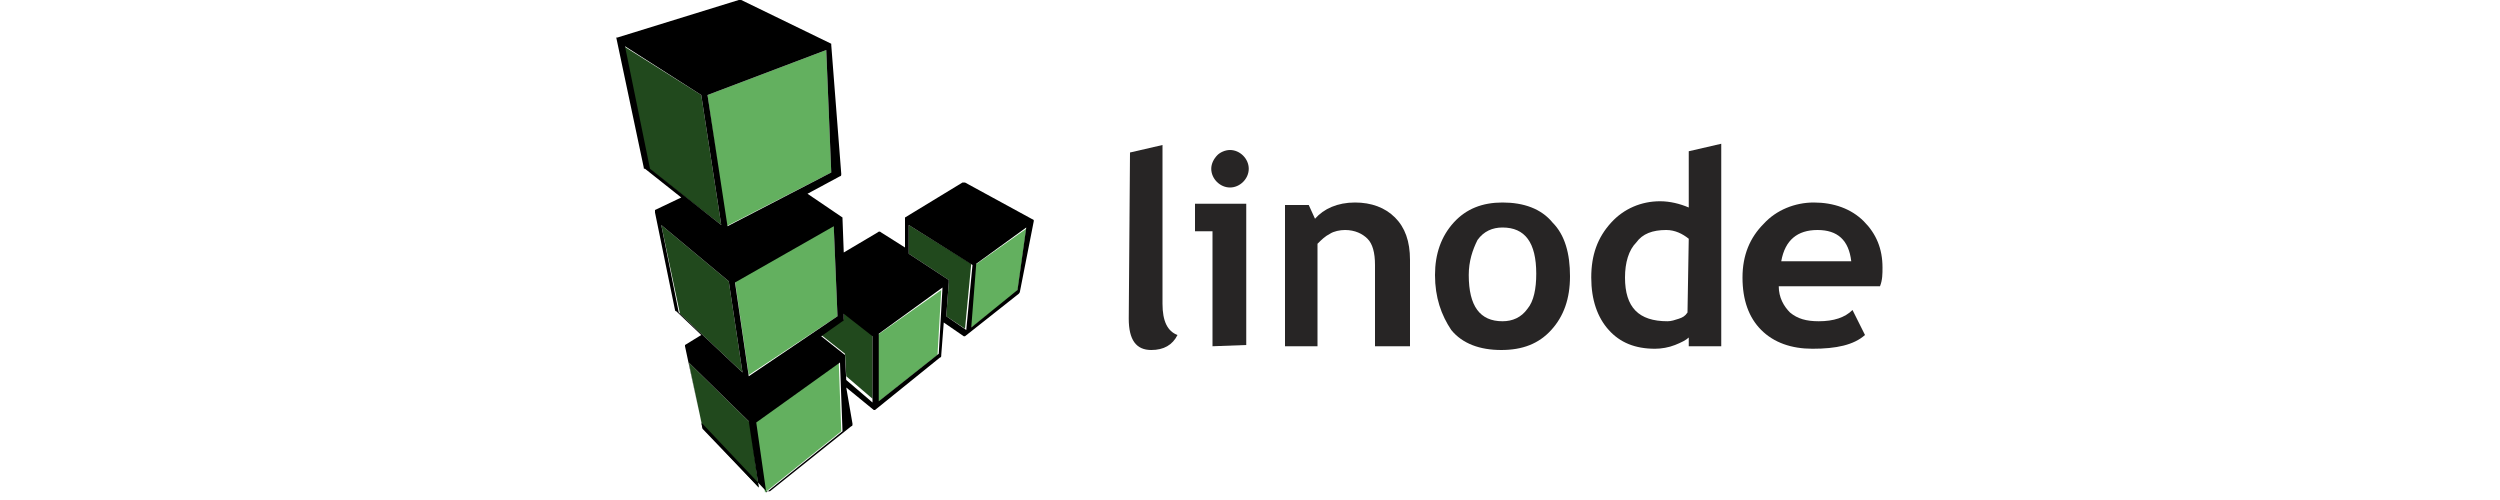
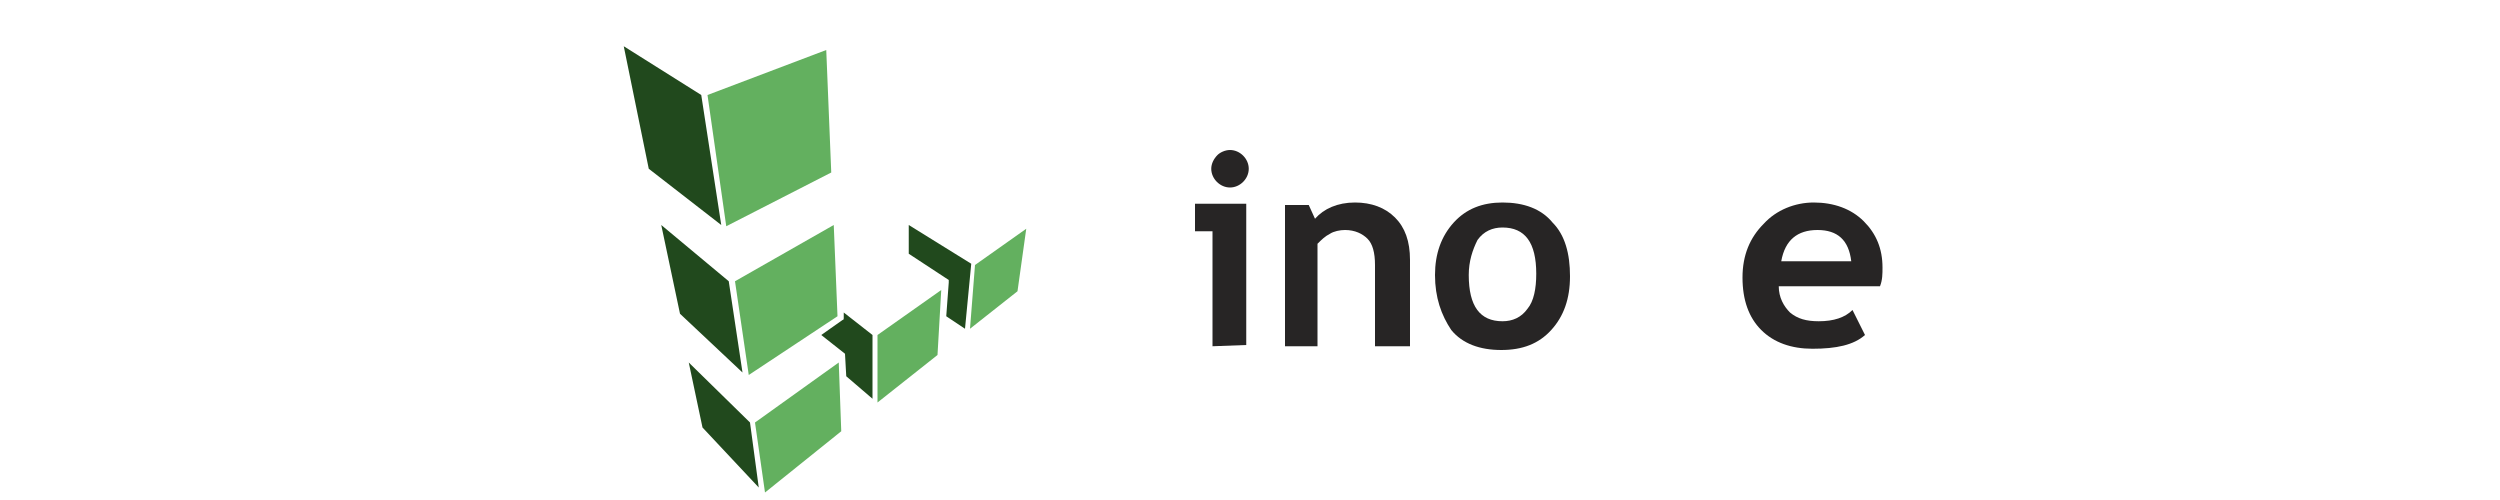
<svg xmlns="http://www.w3.org/2000/svg" version="1.1" id="Layer_1" x="0px" y="0px" viewBox="0 0 200 40" style="enable-background:new 0 0 200 40;" xml:space="preserve">
  <style type="text/css"> .st0{fill:#272525;} .st1{fill:#21491D;} .st2{fill:#63B05F;} </style>
  <g id="Layer_2_00000002378997961535351230000017157404678913285773_">
    <g id="Linode">
-       <path class="st0" d="M90.4,12.2l2.6-0.6v12.7c0,1.4,0.4,2.2,1.2,2.5c-0.4,0.8-1.1,1.2-2.1,1.2c-1.2,0-1.8-0.8-1.8-2.5L90.4,12.2z" />
      <path class="st0" d="M97,27.7v-9.2h-1.4v-2.2h4.1v11.3L97,27.7z M98.4,12c0.8,0,1.5,0.7,1.5,1.5c0,0.8-0.7,1.5-1.5,1.5 c-0.8,0-1.5-0.7-1.5-1.5c0-0.4,0.2-0.8,0.5-1.1C97.6,12.2,98,12,98.4,12z" />
      <path class="st0" d="M110,27.7v-6.5c0-1-0.2-1.7-0.6-2.1c-0.4-0.4-1-0.7-1.8-0.7c-0.4,0-0.9,0.1-1.2,0.3c-0.4,0.2-0.7,0.5-1,0.8 v8.2h-2.6V16.4h1.9l0.5,1.1c0.7-0.8,1.8-1.3,3.2-1.3c1.3,0,2.4,0.4,3.2,1.2c0.8,0.8,1.2,1.9,1.2,3.4v6.9L110,27.7z" />
      <path class="st0" d="M114.8,22c0-1.7,0.5-3.1,1.5-4.2c1-1.1,2.3-1.6,3.9-1.6c1.7,0,3.1,0.5,4,1.6c1,1,1.4,2.5,1.4,4.3 c0,1.8-0.5,3.2-1.5,4.3c-1,1.1-2.3,1.6-4,1.6c-1.7,0-3.1-0.5-4-1.6C115.3,25.2,114.8,23.8,114.8,22z M117.5,22 c0,2.5,0.9,3.7,2.7,3.7c0.8,0,1.5-0.3,2-1c0.5-0.6,0.7-1.6,0.7-2.8c0-2.5-0.9-3.7-2.7-3.7c-0.8,0-1.5,0.3-2,1 C117.8,20,117.5,20.9,117.5,22z" />
-       <path class="st0" d="M135.1,27.7V27c-0.2,0.2-0.6,0.4-1.1,0.6c-0.5,0.2-1.1,0.3-1.6,0.3c-1.6,0-2.8-0.5-3.7-1.5 c-0.9-1-1.4-2.4-1.4-4.2c0-1.8,0.5-3.2,1.6-4.4c1-1.1,2.4-1.7,3.9-1.7c0.8,0,1.6,0.2,2.3,0.5v-4.5l2.6-0.6v16.2H135.1z M135.1,19.1c-0.5-0.4-1.1-0.7-1.8-0.7c-1.1,0-1.9,0.3-2.4,1c-0.6,0.6-0.9,1.6-0.9,2.8c0,2.4,1.1,3.5,3.4,3.5 c0.3,0,0.6-0.1,0.9-0.2c0.3-0.1,0.5-0.2,0.7-0.5L135.1,19.1z" />
-       <path class="st0" d="M150.4,22.9h-8.1c0,0.9,0.4,1.6,0.9,2.1c0.6,0.5,1.3,0.7,2.3,0.7c1.2,0,2.1-0.3,2.7-0.9l1,2 c-0.9,0.8-2.3,1.1-4.2,1.1c-1.7,0-3.1-0.5-4.1-1.5c-1-1-1.5-2.4-1.5-4.2c0-1.8,0.6-3.2,1.7-4.3c1-1.1,2.5-1.7,4-1.7 c1.6,0,3,0.5,4,1.5c1,1,1.5,2.2,1.5,3.7C150.6,21.9,150.6,22.4,150.4,22.9z M142.5,20.9h5.6c-0.2-1.7-1.1-2.5-2.7-2.5 C143.8,18.4,142.8,19.2,142.5,20.9L142.5,20.9z" />
+       <path class="st0" d="M150.4,22.9h-8.1c0,0.9,0.4,1.6,0.9,2.1c0.6,0.5,1.3,0.7,2.3,0.7c1.2,0,2.1-0.3,2.7-0.9l1,2 c-0.9,0.8-2.3,1.1-4.2,1.1c-1.7,0-3.1-0.5-4.1-1.5c-1-1-1.5-2.4-1.5-4.2c0-1.8,0.6-3.2,1.7-4.3c1-1.1,2.5-1.7,4-1.7 c1.6,0,3,0.5,4,1.5c1,1,1.5,2.2,1.5,3.7C150.6,21.9,150.6,22.4,150.4,22.9z M142.5,20.9h5.6c-0.2-1.7-1.1-2.5-2.7-2.5 C143.8,18.4,142.8,19.2,142.5,20.9z" />
      <path class="st1" d="M77.7,21.1l-0.5,5.2l-1.5-1l0.2-2.7c0,0,0,0,0,0c0,0,0,0,0,0c0,0,0,0,0,0c0,0,0,0,0,0c0,0,0,0,0-0.1l0,0 c0,0,0,0,0-0.1h0c0,0,0,0,0,0l-3.2-2.1l0-2.3L77.7,21.1z M69.8,26.8L67.5,25l0,0.4c0,0.1,0,0.2-0.1,0.2l-1.7,1.2l1.9,1.5l0,0l0,0 c0,0,0,0,0,0l0,0c0,0,0,0,0,0v0c0,0,0,0,0,0c0,0,0,0,0,0l0.1,1.8l2.1,1.8L69.8,26.8z M55.1,29l1.1,5.2l4.5,4.8L60,33.8L55.1,29z M59.4,29.8l-1.1-7.3L52.9,18l1.5,7.1L59.4,29.8z M57.7,18L56.1,7.6l-6.2-3.9l2,9.8L57.7,18z" />
      <path class="st2" d="M82.1,18.3l-0.7,5l-3.8,3l0.4-5.1L82.1,18.3z M70.2,26.8l0,5.4l4.8-3.8l0.3-5.2L70.2,26.8z M67.1,29l-6.7,4.8 l0.8,5.6l6.1-4.9L67.1,29z M67,25.3l-0.3-7.3l-7.9,4.5l1.1,7.5L67,25.3z M66.5,13.8L66.1,4l-9.5,3.6l1.5,10.5L66.5,13.8z" />
-       <path d="M82.7,17.7C82.7,17.7,82.7,17.7,82.7,17.7C82.7,17.7,82.7,17.7,82.7,17.7C82.7,17.7,82.7,17.7,82.7,17.7l0-0.1 c0,0,0,0,0,0l0,0c0,0,0,0,0,0l0,0l0,0l0,0l-5.5-3c-0.1,0-0.2,0-0.2,0l-4.6,2.8l0,0l0,0c0,0,0,0,0,0c0,0,0,0,0,0c0,0,0,0,0,0 c0,0,0,0,0,0c0,0,0,0,0,0c0,0,0,0,0,0l0,2.4l-1.9-1.2c-0.1-0.1-0.2-0.1-0.3,0l-2.7,1.6l-0.1-2.7c0,0,0,0,0,0c0,0,0,0,0,0 c0,0,0,0,0-0.1l0,0l0,0l0,0l0,0l-2.8-1.9l2.6-1.4c0.1,0,0.1-0.1,0.1-0.2L66.5,3.6c0,0,0,0,0,0c0,0,0,0,0,0c0,0,0,0,0-0.1v0 c0,0,0,0,0,0l0,0l0,0l0,0h0L59.3,0c-0.1,0-0.1,0-0.2,0l-9.7,3l0,0h0c0,0,0,0-0.1,0l0,0l0,0c0,0,0,0,0,0c0,0,0,0,0,0c0,0,0,0,0,0 c0,0,0,0,0,0c0,0,0,0,0,0l0,0c0,0,0,0,0,0c0,0,0,0,0,0l0,0l2.2,10.4c0,0.1,0,0.1,0.1,0.1l2.9,2.3l-2.1,1h0h0l0,0c0,0,0,0,0,0l0,0 c0,0,0,0,0,0l0,0c0,0,0,0,0,0.1l0,0c0,0,0,0,0,0c0,0,0,0,0,0.1l0,0l1.6,7.8c0,0,0,0.1,0.1,0.1l2,1.9l-1.3,0.8c0,0,0,0,0,0l0,0 c0,0,0,0,0,0v0c0,0,0,0.1,0,0.1l0,0l1.3,6.1c0,0,0,0.1,0.1,0.1l5.1,5.4l0,0h0c0,0,0,0,0.1,0l0,0c0,0,0.1,0,0.2,0h0h0c0,0,0,0,0,0 l0,0l6.5-5.2c0.1,0,0.1-0.1,0.1-0.2L67.7,31l2.2,1.8h0c0,0,0,0,0,0h0h0c0,0,0.1,0,0.1,0h0h0c0,0,0,0,0,0h0l5.2-4.2 c0.1,0,0.1-0.1,0.1-0.2l0.2-2.6l1.6,1.1h0l0,0l0,0h0c0,0,0.1,0,0.1,0h0h0c0,0,0,0,0,0h0l4.3-3.4c0,0,0.1-0.1,0.1-0.2L82.7,17.7 C82.7,17.8,82.7,17.8,82.7,17.7C82.7,17.7,82.7,17.7,82.7,17.7z M77.7,26.2l0.4-5.1l4-2.9l-0.7,5L77.7,26.2z M75.7,25.3l0.2-2.7 c0,0,0,0,0,0c0,0,0,0,0,0c0,0,0,0,0,0c0,0,0,0,0,0c0,0,0,0,0-0.1l0,0c0,0,0,0,0-0.1h0c0,0,0,0,0,0l-3.2-2.1l0-2.3l5.1,3.2 l-0.5,5.2L75.7,25.3z M75.1,28.3l-4.8,3.8l0-5.4l5.1-3.7L75.1,28.3z M67.4,34.5l-6.1,4.9l-0.8-5.6l6.7-4.8L67.4,34.5z M56.2,34.3 L55.1,29l4.8,4.7l0.8,5.3L56.2,34.3z M56.1,7.6L57.7,18l-5.7-4.5l-2-9.8L56.1,7.6z M66.1,4l0.4,9.8l-8.3,4.3L56.6,7.6L66.1,4z M67,25.3l-7.1,4.8l-1.1-7.5l7.9-4.5L67,25.3z M58.3,22.5l1.1,7.3l-5.1-4.8L52.9,18L58.3,22.5z M67.6,28.5 C67.6,28.5,67.6,28.5,67.6,28.5C67.6,28.5,67.6,28.5,67.6,28.5L67.6,28.5c0-0.1,0-0.1,0-0.1l0,0c0,0,0,0,0,0l0,0l0,0l-1.9-1.5 l1.7-1.2c0.1,0,0.1-0.1,0.1-0.2l0-0.4l2.3,1.8l0,5.3l-2.1-1.8L67.6,28.5z" />
    </g>
  </g>
</svg>